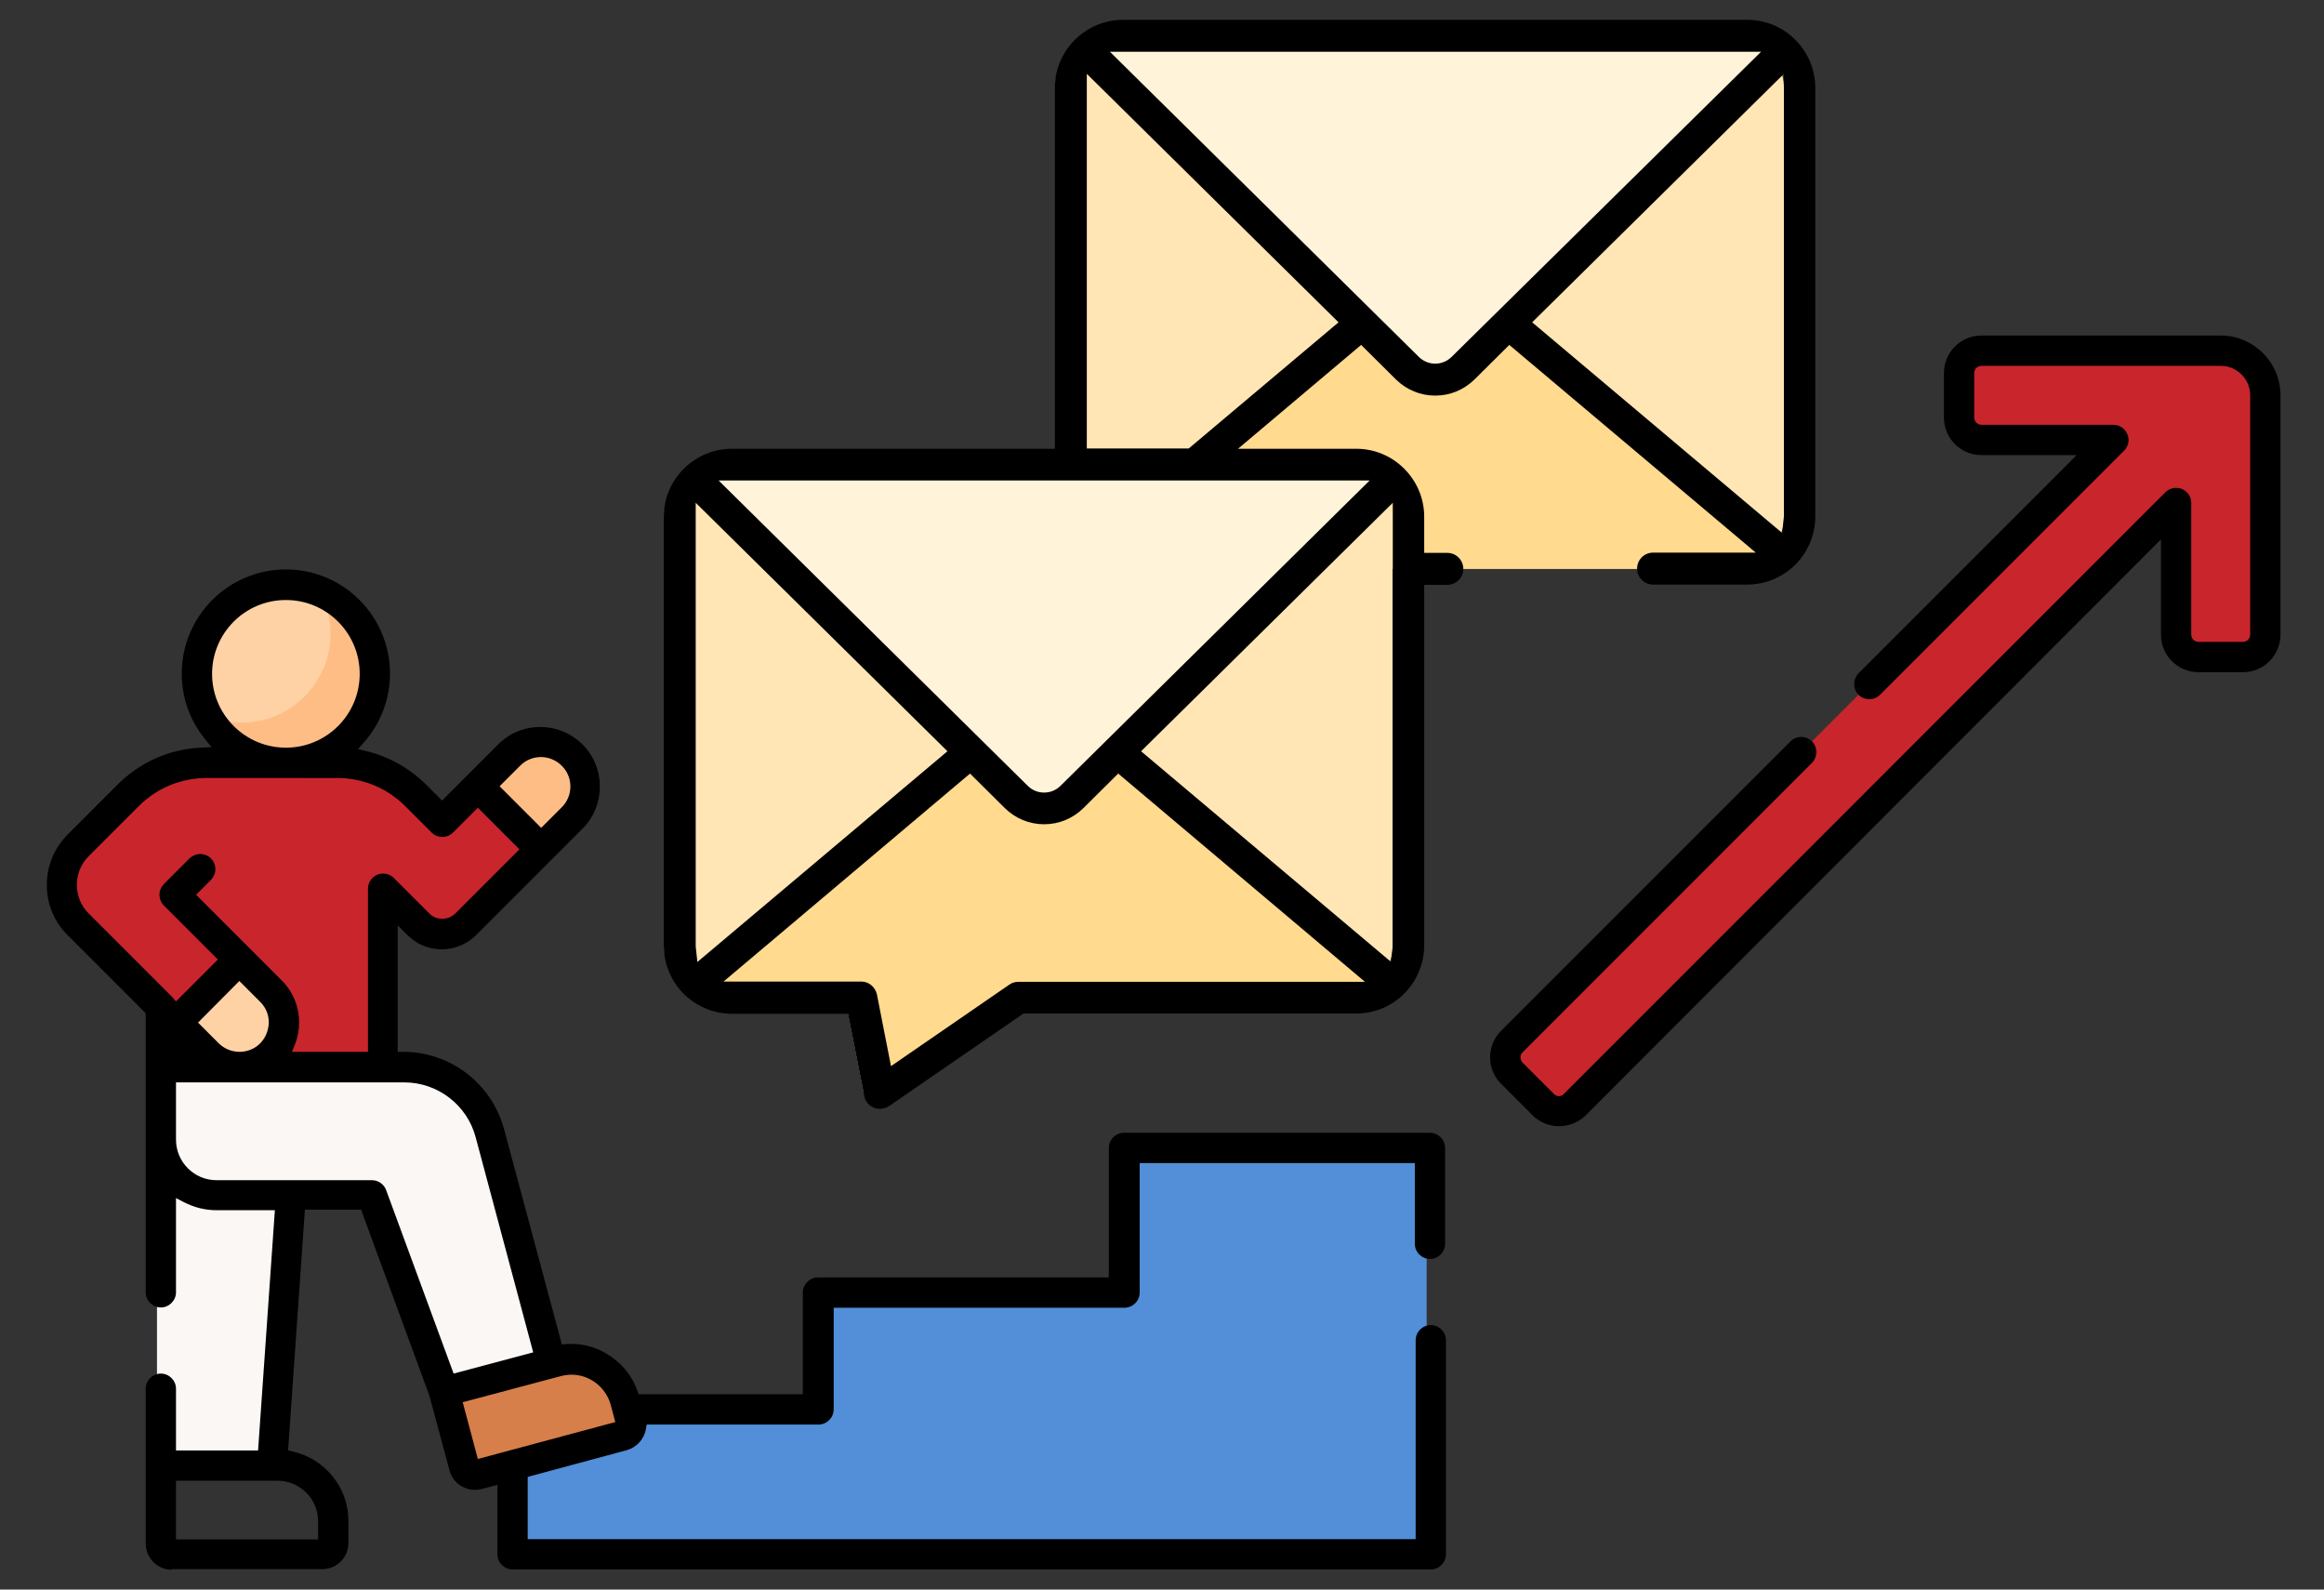
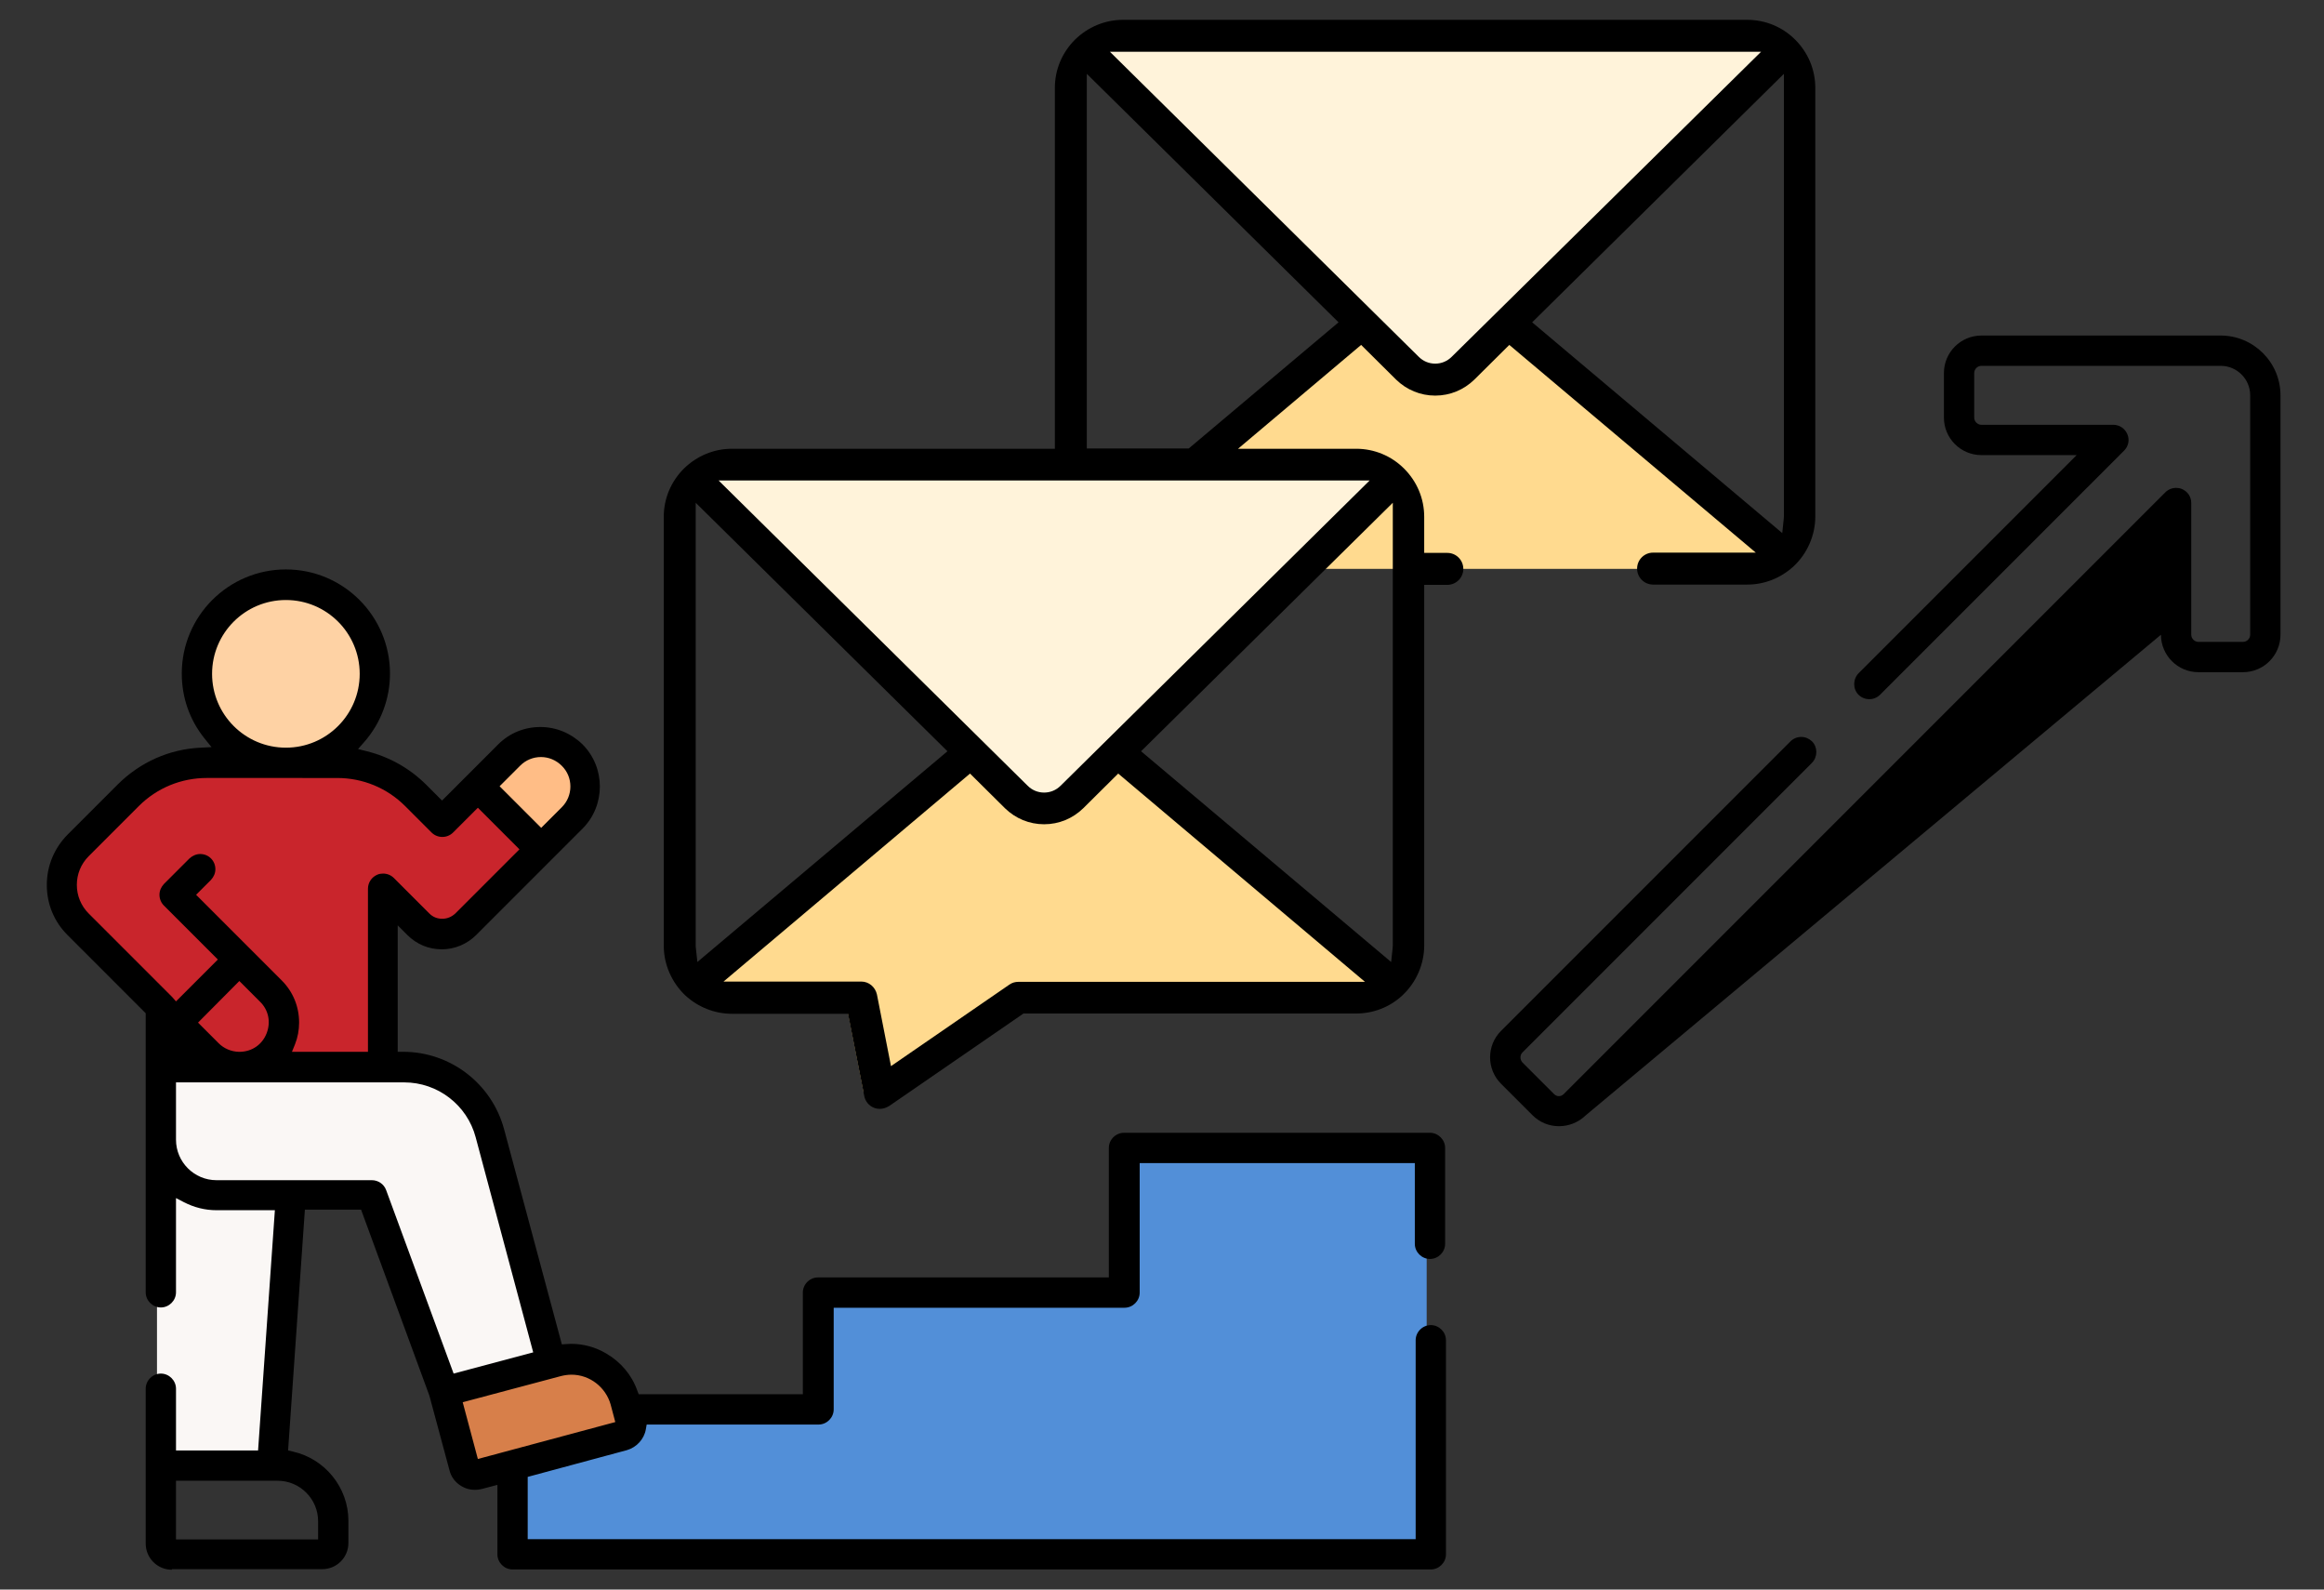
<svg xmlns="http://www.w3.org/2000/svg" version="1.1" id="Layer_1" x="0px" y="0px" viewBox="0 0 843.8 577" style="enable-background:new 0 0 843.8 577;" xml:space="preserve">
  <rect x="0" y="0" width="843.8" height="577" fill="#333333" stroke="none" />
  <style type="text/css">
	.st0{fill-rule:evenodd;clip-rule:evenodd;fill:#FFE6B4;}
	.st1{fill-rule:evenodd;clip-rule:evenodd;fill:#FFDA8F;}
	.st2{fill-rule:evenodd;clip-rule:evenodd;fill:#FFF3DA;}
	.st3{fill:#528FD8;}
	.st4{fill:#C9252C;}
	.st5{fill:#D77F4A;}
	.st6{fill:#FAF7F5;}
	.st7{fill:#FED2A4;}
	.st8{fill:#FFBD86;}
</style>
  <g>
    <g>
      <g>
-         <path class="st0" d="M647.7,31.9v155.6c0,5.5-2.3,10.4-6,13.8c-3.4,3.2-7.9,5.1-12.9,5.1H402c-5,0-9.5-1.9-12.9-5.1     c-3.7-3.5-6-8.4-6-13.8V31.9c0-5.2,2.1-10,5.6-13.4c3.4-3.4,8.2-5.5,13.4-5.5h226.7c5.2,0,9.9,2.1,13.4,5.5     C645.5,21.9,647.7,26.7,647.7,31.9L647.7,31.9z" />
-       </g>
+         </g>
      <g>
        <g>
          <path class="st1" d="M541.9,117.4l99.7,84c-3.4,3.2-7.9,5.1-12.9,5.1H402c-5,0-9.5-1.9-12.9-5.1l99.7-84" />
        </g>
        <path class="st2" d="M642.1,18.5l-100.1,98.9l-16.5,16.3c-5.6,5.5-14.6,5.5-20.2,0l-16.5-16.3L388.7,18.5     c3.4-3.4,8.2-5.5,13.4-5.5h226.7C633.9,13,638.7,15.1,642.1,18.5z" />
      </g>
    </g>
    <g>
      <g>
-         <path class="st0" d="M505.6,187.6v155.6c0,5.5-2.3,10.4-6,13.8c-3.4,3.2-7.9,5.1-12.9,5.1H260c-5,0-9.5-1.9-12.9-5.1     c-3.7-3.5-6-8.4-6-13.8V187.6c0-5.2,2.1-10,5.6-13.4c3.4-3.4,8.2-5.5,13.4-5.5h226.7c5.2,0,9.9,2.1,13.4,5.5     C503.5,177.6,505.6,182.3,505.6,187.6L505.6,187.6z" />
-       </g>
+         </g>
      <g>
        <path class="st1" d="M346.7,273l-99.7,84c3.4,3.2,7.9,5.1,12.9,5.1h46.9l6.8,34.6l50.3-34.6h122.7c5,0,9.5-1.9,12.9-5.1l-99.7-84     " />
        <path class="st2" d="M500,174.1L399.9,273l-16.5,16.3c-5.6,5.5-14.6,5.5-20.2,0L346.7,273l-100.1-98.9c3.4-3.4,8.2-5.5,13.4-5.5     h226.7C491.9,168.6,496.6,170.7,500,174.1L500,174.1z" />
      </g>
    </g>
  </g>
  <path d="M319.5,402.5c-0.8,0-1.5-0.1-2.2-0.4c-1.8-0.7-3.1-2.3-3.5-4.2l-5.9-29.9h-42.1c-6.3,0-12.3-2.4-16.9-6.6  c-5-4.7-7.9-11.3-7.9-18.1V187.6c0-6.6,2.6-12.8,7.3-17.5c4.7-4.6,10.9-7.2,17.4-7.2h117.3V31.9c0-6.6,2.6-12.8,7.3-17.5  c4.7-4.6,10.9-7.2,17.4-7.2h226.7c6.6,0,12.8,2.6,17.4,7.2c4.7,4.7,7.3,10.9,7.3,17.5v155.6c0,6.8-2.9,13.4-7.8,18l-0.1,0.1  c-4.6,4.2-10.5,6.6-16.8,6.6h-34.2c-3.2,0-5.8-2.6-5.8-5.8s2.6-5.8,5.8-5.8h37.3L548,125.2l-12.7,12.6c-3.8,3.7-8.8,5.8-14.2,5.8  c-5.4,0-10.4-2.1-14.2-5.8l-12.7-12.6l-44.7,37.7h42.9c6.6,0,12.8,2.6,17.4,7.2c4.7,4.7,7.3,10.9,7.3,17.5v13.1h8.4  c3.2,0,5.8,2.6,5.8,5.8s-2.6,5.8-5.8,5.8h-8.4v130.9c0,6.8-2.9,13.4-7.8,18l-0.1,0.1c-4.6,4.3-10.6,6.6-16.8,6.6H371.6l-48.8,33.6  C321.8,402.1,320.7,402.5,319.5,402.5z M262.7,356.3h50c2.8,0,5.1,2,5.7,4.7l5.1,26l43-29.6c1-0.7,2.1-1,3.3-1l125.8,0L406,280.8  l-12.7,12.6c-3.8,3.7-8.8,5.8-14.2,5.8c-5.4,0-10.4-2.1-14.2-5.8l-12.7-12.6L262.7,356.3z M414.3,272.7l90.8,76.5l0.5-4.7  c0-0.4,0.1-0.9,0.1-1.4V182.5L414.3,272.7z M252.6,343.1c0,0.5,0,0.9,0.1,1.4l0.5,4.7l90.8-76.5l-91.4-90.2V343.1z M373.1,285.2  c1.6,1.6,3.7,2.5,6,2.5c2.3,0,4.4-0.9,6-2.5l112.2-110.8H260.9L373.1,285.2z M556.3,117l90.8,76.5l0.5-4.7c0-0.4,0.1-0.9,0.1-1.4  V26.8L556.3,117z M394.6,162.8h37L486,117l-91.4-90.2V162.8z M515.1,129.5c1.6,1.6,3.7,2.5,6,2.5c2.3,0,4.4-0.9,6-2.5L639.4,18.8  H403L515.1,129.5z" />
  <g>
    <path class="st3" d="M406.9,416.9v52.5H295.8v42.4H184.7v52.5H518V416.9L406.9,416.9z" />
  </g>
  <g>
    <g>
-       <path class="st4" d="M822.5,230.4v-86.9c0-8.9-7.2-16.2-16.2-16.2h-86.9c-4.5,0-8.1,3.6-8.1,8.1v16.2c0,4.5,3.6,8.1,8.1,8.1h47.9    L548.9,378.1c-3.2,3.2-3.2,8.3,0,11.4l11.4,11.4c3.2,3.2,8.3,3.2,11.4,0l218.5-218.5v47.9c0,4.5,3.6,8.1,8.1,8.1h16.2    C818.9,238.5,822.5,234.9,822.5,230.4L822.5,230.4z" />
-     </g>
+       </g>
  </g>
  <g>
    <path class="st5" d="M159.8,505.2l41-11c10.8-2.9,21.9,3.5,24.7,14.3l2.1,7.8c0.6,2.2-0.7,4.4-2.9,4.9l-52.7,14.1   c-2.2,0.6-4.4-0.7-4.9-2.9L159.8,505.2z" />
  </g>
  <g>
    <path class="st6" d="M97.4,532l10.1-144.6H57V532H97.4z" />
  </g>
  <g>
    <path class="st6" d="M198.9,494.7l-22.3-83.4c-3.8-14.1-16.6-24-31.2-24H57v26.3c0,11.2,9,20.2,20.2,20.2h56.4l26.2,71.3   L198.9,494.7z" />
  </g>
  <g>
    <path class="st6" d="M176.5,411.4c-3.1-11.6-12.4-20.4-23.7-23.1c2.8,12.8,4.4,27.1,4.4,42.2c0,18.3-2.3,35.5-6.4,50.2l9,24.5   l39-10.5L176.5,411.4z" />
  </g>
  <g>
    <circle class="st7" cx="102.4" cy="244.6" r="32.3" />
  </g>
  <g>
-     <path class="st8" d="M116.7,215.7c2.1,4.3,3.3,9.2,3.3,14.3c0,17.9-14.5,32.3-32.3,32.3c-5.1,0-10-1.2-14.3-3.3   c5.3,10.7,16.3,18,29,18c17.9,0,32.3-14.5,32.3-32.3C134.7,231.9,127.4,220.9,116.7,215.7z" />
-   </g>
+     </g>
  <g>
    <g>
      <path class="st4" d="M195,308.4l-22.9-22.9l-12.9,12.9l-9.6-9.6C142,281.2,131.8,277,121,277H73.7c-10.7,0-21,4.3-28.6,11.8    L27,307c-7.9,7.9-7.9,20.7,0,28.6l30,30v21.9h80.8v-64.7l12.9,12.9c4.7,4.7,12.4,4.7,17.2,0L195,308.4z" />
    </g>
  </g>
  <g>
-     <path class="st7" d="M74.1,382.7l-11.4-11.4l22.9-22.9L97,359.8c6.3,6.3,6.3,16.5,0,22.9C90.7,389,80.4,389,74.1,382.7z" />
-   </g>
+     </g>
  <g>
    <g>
      <path class="st8" d="M206.4,297L195,308.4l-22.9-22.9l11.4-11.4c6.3-6.3,16.5-6.3,22.9,0C212.7,280.4,212.7,290.7,206.4,297z" />
    </g>
  </g>
  <path d="M62.4,569.8c-5.3,0-9.5-4.3-9.5-9.5l0-56.2c0-3,2.5-5.5,5.5-5.5s5.5,2.5,5.5,5.5v22.4h29.8l6.1-87.2H78.6  c-4.1,0-8.1-1-11.8-2.9l-2.9-1.5v34.2c0,3-2.5,5.5-5.5,5.5s-5.5-2.5-5.5-5.5l0-101.3l-28.4-28.4c-4.9-4.9-7.5-11.3-7.5-18.2  c0-6.9,2.7-13.3,7.5-18.2l18.2-18.2c8.1-8.1,18.8-12.9,30.2-13.4l3.9-0.2l-2.5-3.1c-5.5-6.8-8.3-15-8.3-23.6  c0-20.9,17-37.8,37.8-37.8c20.9,0,37.8,17,37.8,37.8c0,9.1-3.3,18-9.4,24.9l-2.2,2.5l3.2,0.8c8.1,2,15.6,6.2,21.6,12.2l5.7,5.7  l20.4-20.4c4.1-4.1,9.5-6.3,15.3-6.3s11.2,2.3,15.3,6.3c8.4,8.4,8.4,22.2,0,30.6l-38.6,38.6c-3.3,3.3-7.8,5.2-12.5,5.2  c-4.7,0-9.1-1.8-12.5-5.2l-3.5-3.5v45.9h2c17.1,0,32.1,11.5,36.6,28l21,78.2l1.6-0.1c0.6,0,1.1-0.1,1.7-0.1c4.5,0,8.9,1.2,12.8,3.5  c5.3,3.1,9.3,7.8,11.3,13.5l0.5,1.3h59.6v-36.9c0-3,2.5-5.5,5.5-5.5h105.6v-47c0-3,2.5-5.5,5.5-5.5h111.1c3,0,5.5,2.5,5.5,5.5v34.8  c0,3-2.5,5.5-5.5,5.5s-5.5-2.5-5.5-5.5v-29.3H413.8v47c0,3-2.5,5.5-5.5,5.5H302.7v36.9c0,3-2.5,5.5-5.5,5.5h-62.4l-0.3,1.7  c-0.6,3.6-3.4,6.6-6.9,7.6l-36,9.7v22.6H514v-72.2c0-3,2.5-5.5,5.5-5.5s5.5,2.5,5.5,5.5v77.7c0,3-2.5,5.5-5.5,5.5H186.1  c-3,0-5.5-2.5-5.5-5.5v-25.2l-5.7,1.5c-0.8,0.2-1.7,0.3-2.5,0.3c-1.7,0-3.3-0.4-4.8-1.3c-2.2-1.3-3.8-3.3-4.4-5.8l-7.3-27.1  l-24.8-67.5h-20.4l-6.1,87.4l1.7,0.4c11.7,2.6,20.2,13.1,20.2,25.1v8.1c0,5.3-4.3,9.5-9.5,9.5H62.4z M63.9,558.8h51.6v-6.6  c0-8.1-6.6-14.7-14.7-14.7H63.9V558.8z M207.5,499c-1.3,0-2.6,0.2-3.8,0.5L168,509l5.5,20.6l49.9-13.4l-1.7-6.4  C219.9,503.5,214.1,499,207.5,499z M63.9,413.7c0,8.1,6.6,14.7,14.7,14.7H135c2.3,0,4.4,1.4,5.2,3.6l24.5,66.6l28.9-7.7l-20.9-78.1  c-3.1-11.7-13.8-19.9-25.9-19.9H63.9V413.7z M72.7,310c1.5,0,2.9,0.6,3.9,1.6s1.6,2.4,1.6,3.9c0,1.5-0.6,2.8-1.6,3.9l-5.4,5.4  l31.1,31.1c4.1,4.1,6.3,9.5,6.3,15.3c0,2.7-0.5,5.4-1.5,7.9l-1.1,2.7h27.6v-59.2c0-2.2,1.3-4.2,3.4-5.1c0.7-0.3,1.4-0.4,2.1-0.4  c1.5,0,2.9,0.6,3.9,1.6l12.9,12.9c1.3,1.3,2.9,1.9,4.7,1.9c1.8,0,3.4-0.7,4.7-1.9l23.3-23.3l-15.1-15.1l-9,9c-1,1-2.4,1.6-3.9,1.6  c-1.5,0-2.9-0.6-3.9-1.6l-9.6-9.6c-6.6-6.6-15.4-10.2-24.7-10.2H75.1c-9.3,0-18.1,3.6-24.7,10.2l-18.2,18.2  c-2.8,2.8-4.3,6.5-4.3,10.4c0,3.9,1.5,7.6,4.3,10.4l30,30c0.1,0.1,0.2,0.2,0.3,0.3l1.4,1.6l15.2-15.2l-19.6-19.6  c-1-1-1.6-2.4-1.6-3.9c0-1.5,0.6-2.8,1.6-3.9l9.3-9.3C69.9,310.6,71.3,310,72.7,310z M71.9,371.2l7.5,7.5c1.9,1.9,4.5,3,7.2,3.1  l0.6,0c4.3-0.1,8-2.6,9.6-6.7c1.6-4.1,0.7-8.5-2.4-11.5l-7.5-7.5L71.9,371.2z M196.4,274.8c-2.8,0-5.5,1.1-7.5,3.1l-7.5,7.5  l15.1,15.1l7.5-7.5c2-2,3.1-4.7,3.1-7.5c0-2.9-1.1-5.5-3.1-7.5C201.9,275.9,199.2,274.8,196.4,274.8z M103.8,217.8  c-14.8,0-26.8,12-26.8,26.8s12,26.8,26.8,26.8s26.8-12,26.8-26.8S118.6,217.8,103.8,217.8z" />
-   <path d="M566,408.8c-3.6,0-7-1.4-9.6-4L545,393.4c-5.3-5.3-5.3-13.9,0-19.2l105.1-105.1c1-1,2.4-1.6,3.9-1.6s2.8,0.6,3.9,1.6  c2.1,2.1,2.1,5.6,0,7.8L552.8,382c-1,1-1,2.6,0,3.7l11.4,11.4c0.5,0.5,1.1,0.8,1.8,0.8c0.7,0,1.3-0.3,1.8-0.8l218.4-218.4  c1-1,2.4-1.6,3.9-1.6c0.7,0,1.4,0.1,2.1,0.4c2.1,0.9,3.4,2.8,3.4,5.1v47.8c0,1.4,1.2,2.6,2.6,2.6h16.2c1.4,0,2.6-1.2,2.6-2.6v-86.9  c0-5.9-4.8-10.7-10.7-10.7h-86.9c-1.4,0-2.6,1.2-2.6,2.6v16.2c0,1.4,1.2,2.6,2.6,2.6h47.9c2.2,0,4.2,1.3,5.1,3.4s0.4,4.4-1.2,6  l-88.6,88.6c-1,1-2.4,1.6-3.9,1.6c-1.5,0-2.9-0.6-3.9-1.6c-2.1-2.1-2.1-5.6,0-7.8l79.2-79.2h-34.6c-7.5,0-13.6-6.1-13.6-13.6v-16.2  c0-7.5,6.1-13.6,13.6-13.6h86.9c11.9,0,21.7,9.7,21.7,21.7v86.9c0,7.5-6.1,13.6-13.6,13.6h-16.2c-7.5,0-13.6-6.1-13.6-13.6v-34.6  L575.7,404.9C573.1,407.4,569.7,408.8,566,408.8z" />
+   <path d="M566,408.8c-3.6,0-7-1.4-9.6-4L545,393.4c-5.3-5.3-5.3-13.9,0-19.2l105.1-105.1c1-1,2.4-1.6,3.9-1.6s2.8,0.6,3.9,1.6  c2.1,2.1,2.1,5.6,0,7.8L552.8,382c-1,1-1,2.6,0,3.7l11.4,11.4c0.5,0.5,1.1,0.8,1.8,0.8c0.7,0,1.3-0.3,1.8-0.8l218.4-218.4  c1-1,2.4-1.6,3.9-1.6c0.7,0,1.4,0.1,2.1,0.4c2.1,0.9,3.4,2.8,3.4,5.1v47.8c0,1.4,1.2,2.6,2.6,2.6h16.2c1.4,0,2.6-1.2,2.6-2.6v-86.9  c0-5.9-4.8-10.7-10.7-10.7h-86.9c-1.4,0-2.6,1.2-2.6,2.6v16.2c0,1.4,1.2,2.6,2.6,2.6h47.9c2.2,0,4.2,1.3,5.1,3.4s0.4,4.4-1.2,6  l-88.6,88.6c-1,1-2.4,1.6-3.9,1.6c-1.5,0-2.9-0.6-3.9-1.6c-2.1-2.1-2.1-5.6,0-7.8l79.2-79.2h-34.6c-7.5,0-13.6-6.1-13.6-13.6v-16.2  c0-7.5,6.1-13.6,13.6-13.6h86.9c11.9,0,21.7,9.7,21.7,21.7v86.9c0,7.5-6.1,13.6-13.6,13.6h-16.2c-7.5,0-13.6-6.1-13.6-13.6L575.7,404.9C573.1,407.4,569.7,408.8,566,408.8z" />
</svg>